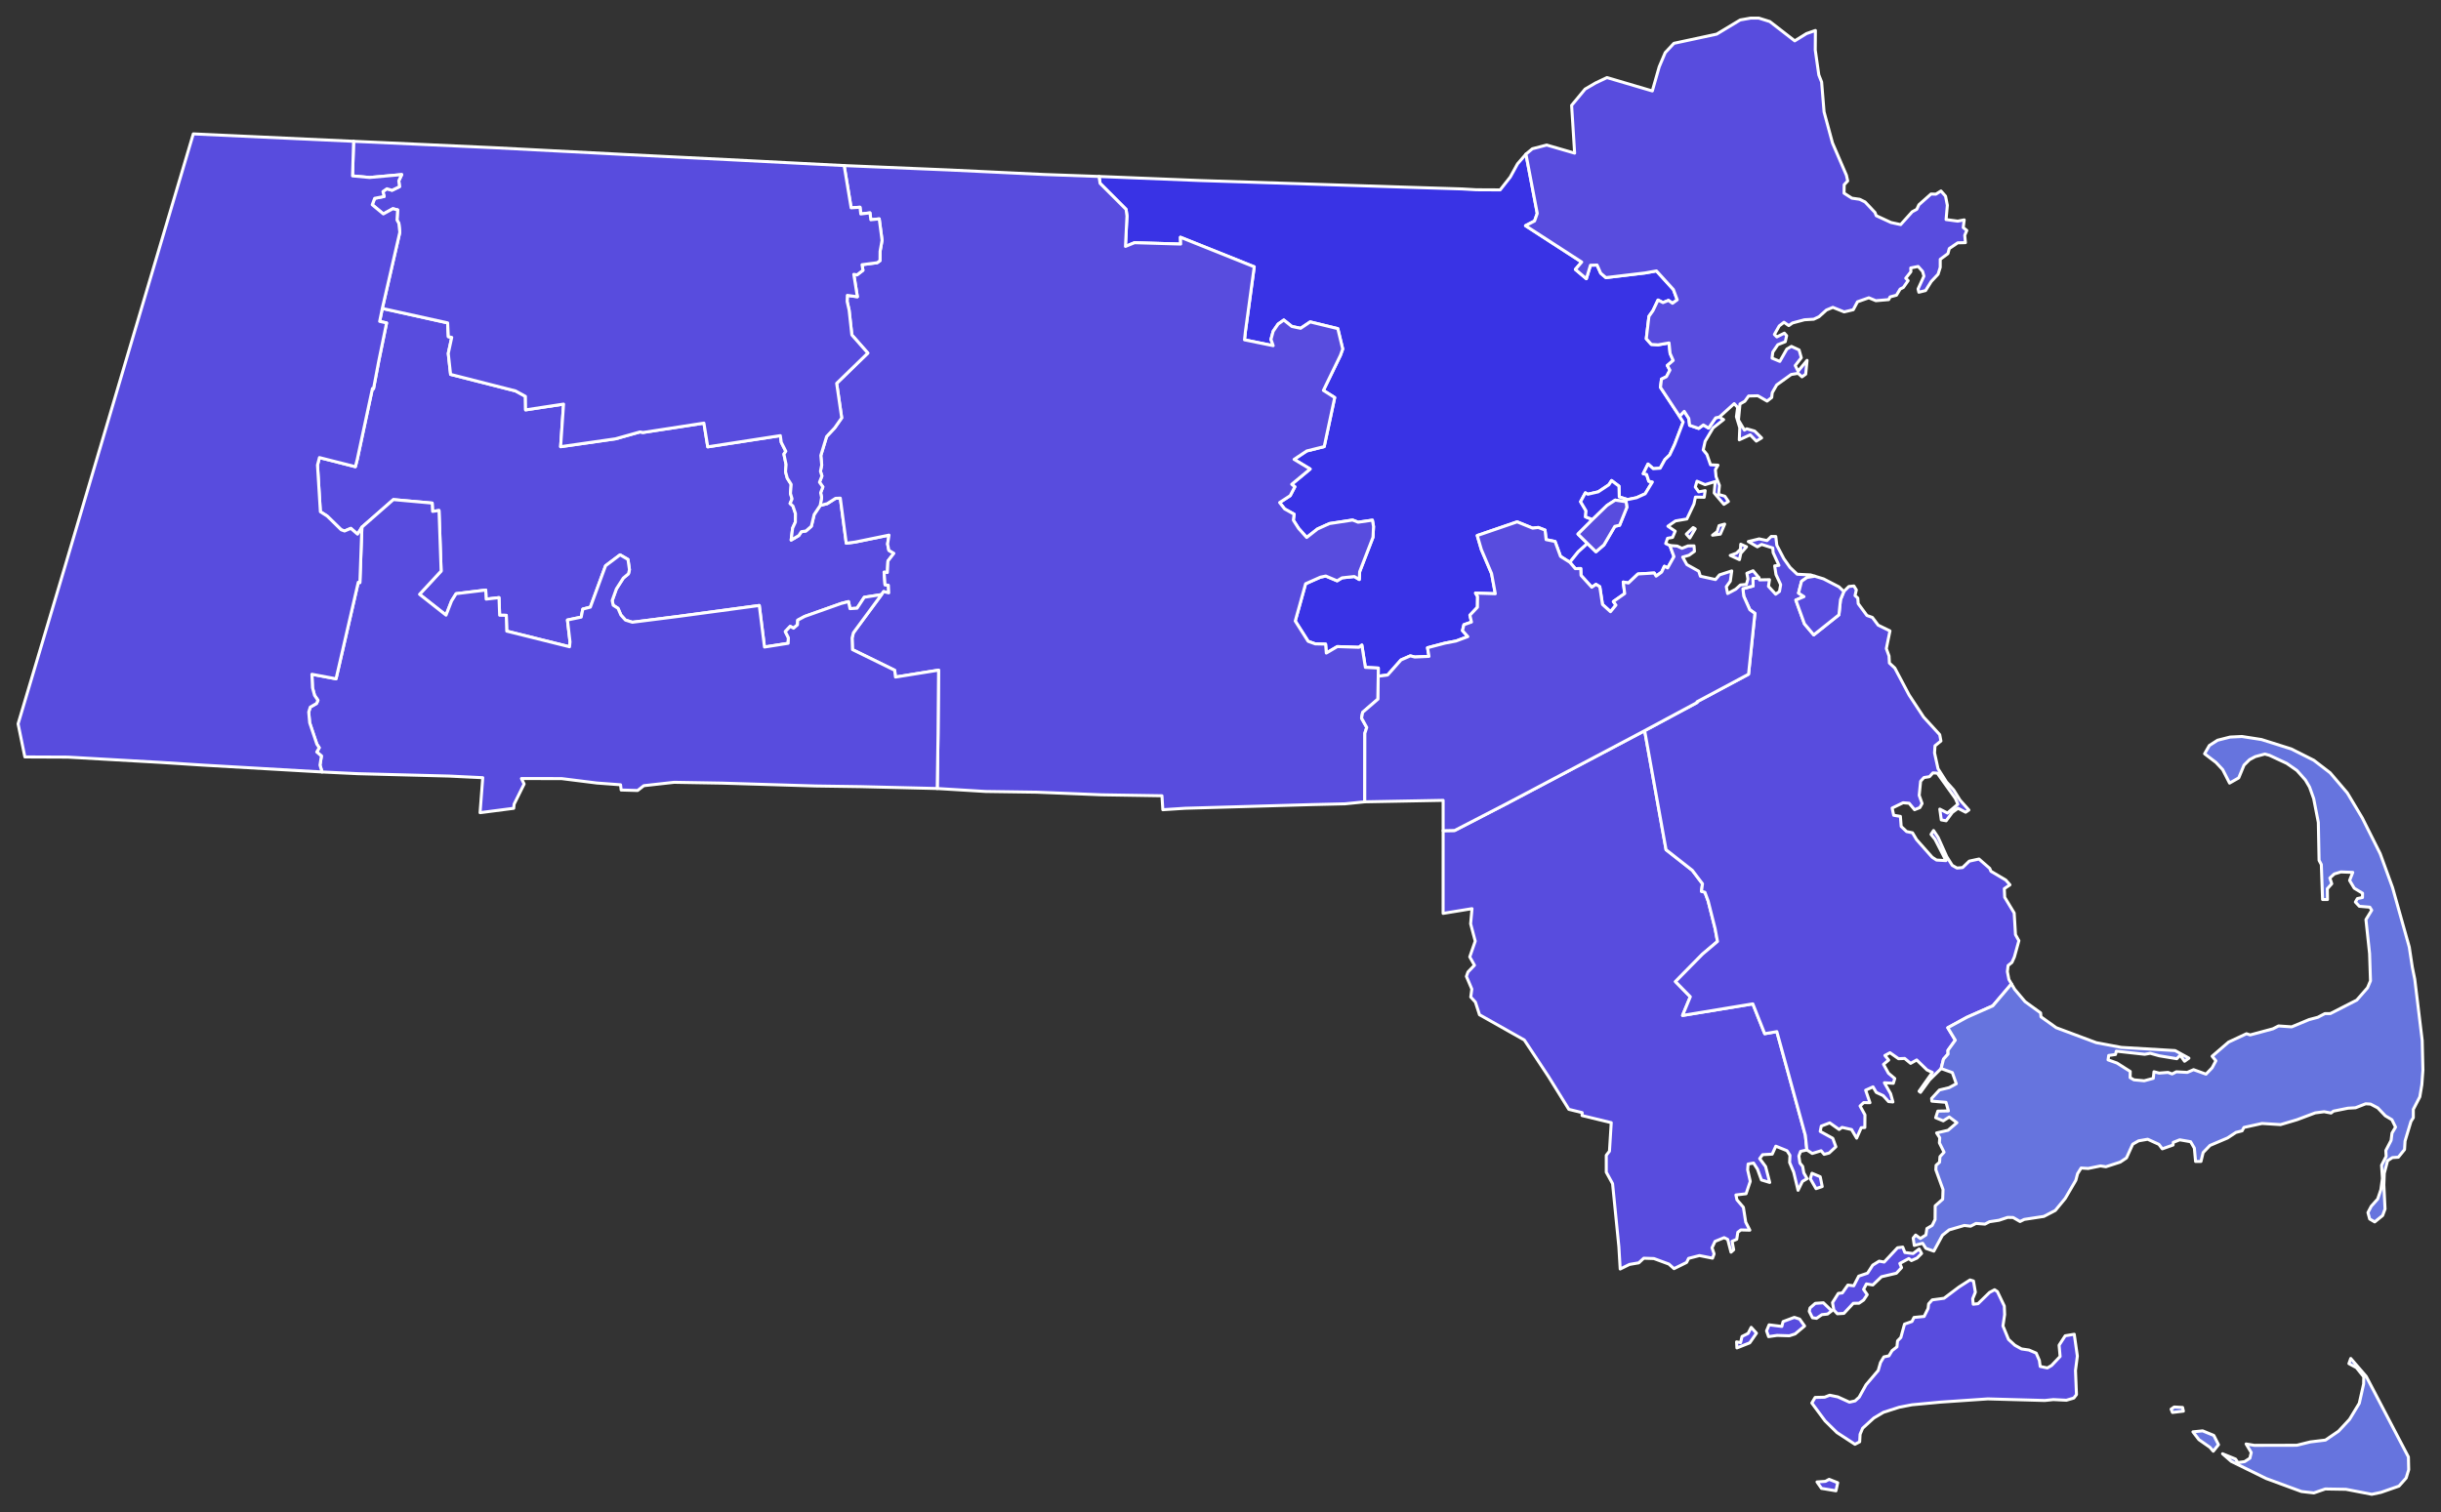
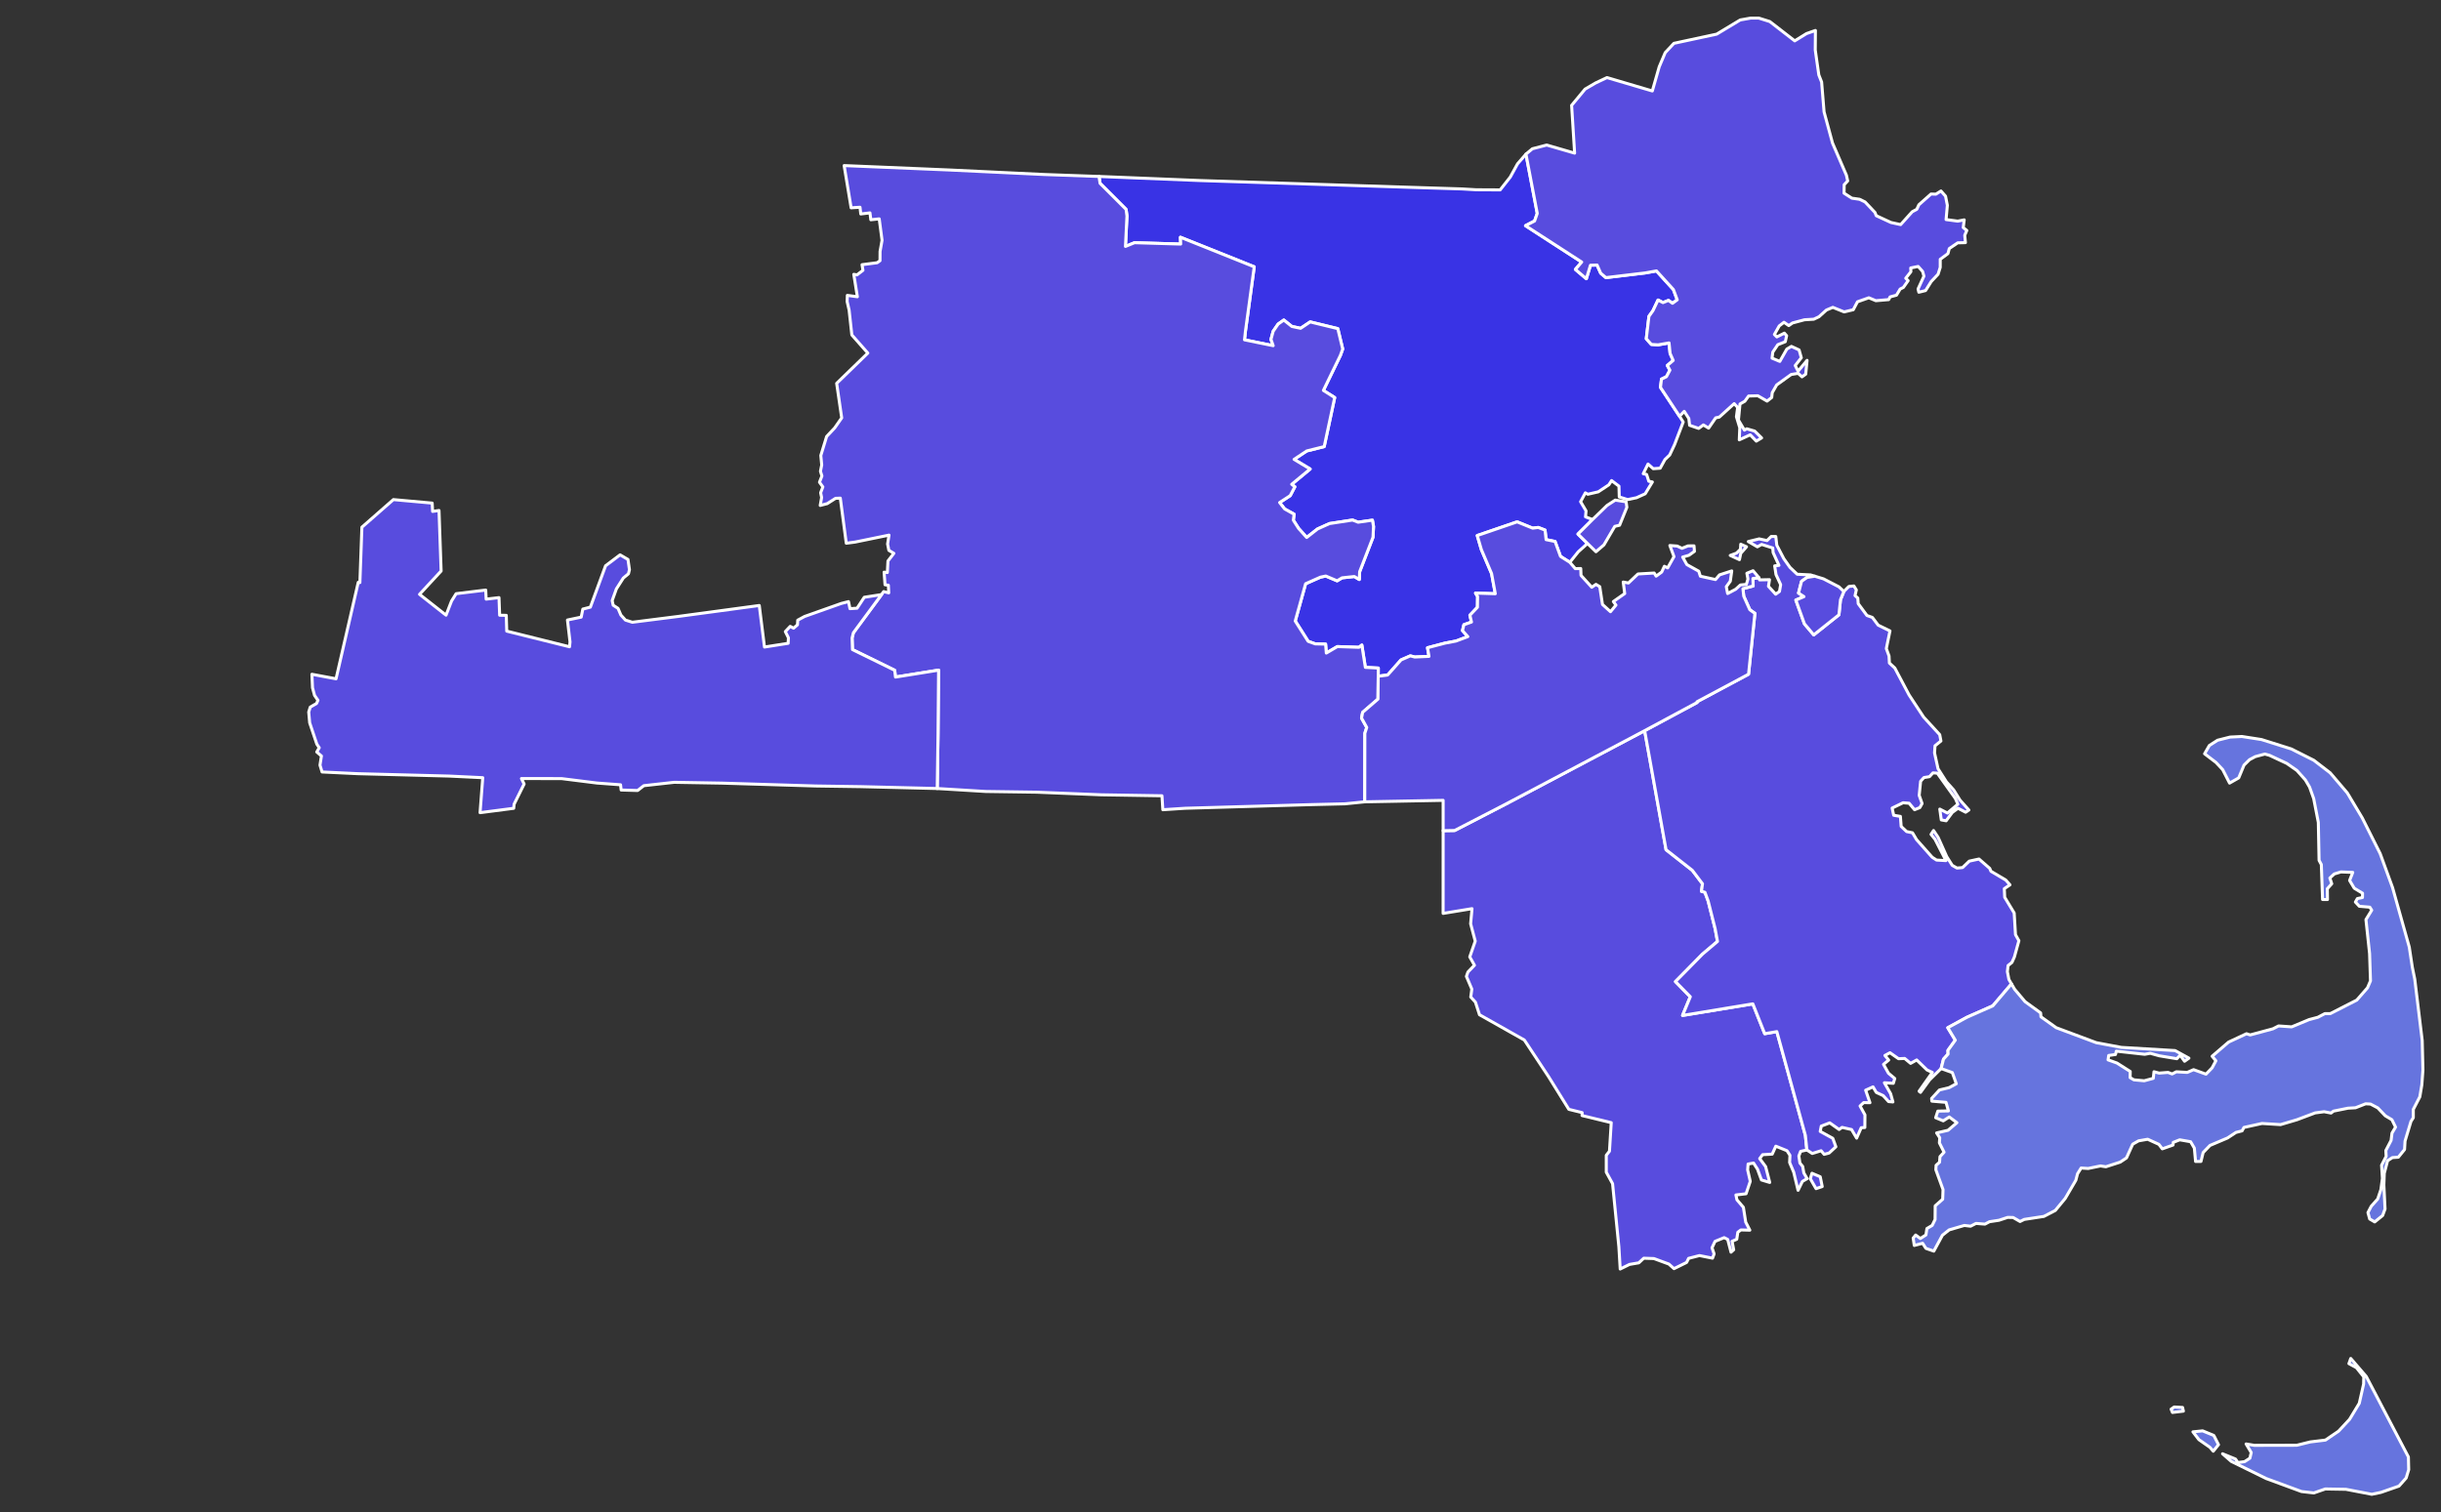
<svg xmlns="http://www.w3.org/2000/svg" xmlns:ns1="http://sodipodi.sourceforge.net/DTD/sodipodi-0.dtd" xmlns:ns2="http://www.inkscape.org/namespaces/inkscape" version="1.2" width="810" height="502" viewBox="0 0 810 502" stroke-linecap="round" stroke-linejoin="round" id="svg4667" ns1:docname="1982_Massachusetts_gubernatorial_election_results_map_by_county.svg" ns2:version="1.3.2 (091e20e, 2023-11-25, custom)">
  <rect x="0" y="0" width="810" height="502" fill="#333333" stroke="none" />
  <defs id="defs4671" />
  <ns1:namedview pagecolor="#ffffff" bordercolor="#666666" borderopacity="1" objecttolerance="10" gridtolerance="10" guidetolerance="10" ns2:pageopacity="0" ns2:pageshadow="2" ns2:window-width="1904" ns2:window-height="1041" id="namedview4669" showgrid="false" ns2:zoom="1.1486984" ns2:cx="367.80761" ns2:cy="184.12144" ns2:window-x="0" ns2:window-y="0" ns2:window-maximized="0" ns2:current-layer="svg4667" ns2:showpageshadow="2" ns2:pagecheckerboard="0" ns2:deskcolor="#d1d1d1" />
  <g id="Massachusetts" transform="translate(5,5)" stroke="white" stroke-width="1" style="fill:#777777;fill-opacity:1">
    <path d="M 359.69 53.57 393.36 54.93 462.38 57.16 480.1 57.71 484.88 57.99 492.8 58.03 496.16 53.76 498.57 49.38 501.36 46.16 505.11 65.83 504.22 68.35 501.21 69.91 519.86 81.98 517.76 84.43 521.4 87.51 522.76 83.04 524.96 82.97 526.17 85.69 527.89 87.15 540.96 85.59 544.66 84.92 550.29 91.11 551.56 94.52 549.99 95.67 548.65 94.71 546.83 95.44 545.19 94.59 543.5 98.13 542.17 100 541.29 107.43 542.97 109.32 545.2 109.46 548.84 108.82 549.19 112.32 550.22 114.64 548.27 116.31 549.13 117.87 547.97 120.04 546.33 120.84 546 123.58 552.32 133.16 553.54 135.08 550.69 142.53 549.06 146.01 547.47 147.55 545.9 150.41 543.6 150.57 541.86 149.02 540.28 152.24 541.4 152.49 542.12 154.74 543.31 154.98 540.93 158.9 538.04 160.21 535.1 160.82 532.32 159.95 532.22 156.37 529.78 154.52 528.86 155.93 525.34 158.26 521.9 159.05 521.07 158.59 519.49 161.53 521.3 164.58 521.12 166.55 523.45 167.45 518.62 172.27 521.78 175.39 518.71 178.16 515.92 181.64 512.82 179.68 511.02 174.73 508.04 174.12 507.69 170.95 505.43 170.08 503.58 170.31 498.44 168.22 485.2 172.76 486.56 177.41 489.95 185.38 491.19 192.08 484.63 191.86 485.31 192.98 485.26 196.56 482.76 199.21 483.29 201.47 480.77 202.36 480.3 204.32 482.07 206.31 478.12 207.79 474.48 208.48 468.7 210 469.18 212.87 464.46 213.08 462.99 212.7 459.9 214.05 455.48 219.04 452.34 219.46 452.36 216.75 448.07 216.52 446.9 209.12 445.95 209.86 438.76 209.62 435.11 211.77 434.88 208.8 431.44 208.72 429.08 207.87 424.8 201.13 428.24 188.76 433.17 186.57 434.94 186.2 438.7 187.79 440.33 186.8 444.41 186.36 446.05 187.35 446.18 184.76 450.6 173.33 450.78 169.76 450.41 167.66 445.66 168.34 443.82 167.62 436.16 168.79 432.18 170.59 428.6 173.4 425.91 170.39 424.17 167.66 424.43 165.68 421.29 163.94 419.62 161.81 423.13 159.52 424.67 156.57 423.63 155.75 429.75 150.68 424.42 147.48 428.62 144.68 434.41 143.24 437.89 126.96 434.14 124.59 439.79 112.95 440.55 110.85 438.92 104.08 429.76 101.85 426.59 103.97 423.68 103.36 421.01 101.23 419.12 102.57 417.48 104.96 416.75 107.66 417.48 109.74 407.97 107.8 408.25 105.12 411.19 83.56 386.71 73.75 386.79 76.01 371.47 75.56 368.46 76.79 368.96 66.69 368.67 64.5 360.04 55.87 359.69 53.57 Z" id="Middlesex" fill="#b3c4db" style="fill:#3933e5;fill-opacity:1" />
    <path d="M 596.26 384.44 599.01 385.6 599.67 388.85 597.62 389.55 595.72 386.26 596.26 384.44 Z M 473.88 270.73 477.7 270.66 494.62 261.92 540.75 237.53 547.85 277.05 556.56 283.88 559.94 288.35 559.6 290.85 560.75 291.17 561.82 294.08 564.13 303.23 564.92 307.49 559.99 311.66 550.97 320.82 555.9 325.85 553.33 332.05 576.65 328.21 580.59 338.11 584.61 337.42 594.08 371.87 594.58 376.7 592.5 377.18 591.92 378.71 592.27 381.05 593.18 382.16 593.57 384.33 594.65 386.23 593.09 387.15 591.65 390.1 590.21 384.09 588.85 380.87 588.96 378.48 587.98 376.95 584.27 375.45 583.08 378.09 579.89 378.27 578.92 379.57 580.88 382.21 582.25 387.49 579.5 386.66 578.19 383.09 576.88 381.05 575.07 381.38 574.92 383.3 575.79 387.12 574.4 391.24 571.03 391.64 571.37 393.24 573.51 395.74 574.28 400.66 575.65 403.33 572.67 403.25 571.66 404.02 571.31 406.34 569.76 407.02 570.29 409.84 569.4 410.64 568.3 406.39 567.13 405.81 564.1 407.05 563.1 409.19 563.8 411.2 563.27 412.63 558.93 411.76 555.33 412.69 554.67 414.04 550.49 416.1 548.78 414.58 543.81 412.75 540.45 412.64 538.8 414.17 535.71 414.7 532.63 416.22 532.19 408.84 530.1 387.89 528.01 384.08 528.01 378.47 529.07 377.12 529.66 367.64 519.98 365.29 520 364.31 515.59 363.22 508.82 352.31 500.82 340.21 485.94 331.82 484.59 327.64 483.04 325.94 483.4 323.31 481.6 319.1 482.11 317.64 484.27 315.39 482.71 312.62 484.53 307.39 483 301.63 483.46 296.61 473.87 298.18 473.88 270.73 Z" id="Bristol" fill="#b8e0da" style="fill:#584cde;fill-opacity:1" />
-     <path d="M 121.86 97.38 143.54 102.17 143.77 106.75 144.9 106.99 143.75 112.32 144.52 119.27 166.06 124.76 169.35 126.56 169.41 131.05 182.01 129.13 181.03 143.27 199.23 140.66 207.38 138.37 208.37 138.55 228.58 135.44 229.86 143.32 253.94 139.6 254.25 141.82 255.76 144.79 255.13 145.74 255.85 149.19 255.67 151.58 256.24 153.71 257.54 155.77 257.3 158.79 257.84 160.61 257.18 162.11 258.13 162.97 258.96 165.46 258.93 168.31 258.02 170.29 257.53 174.26 260.06 172.77 260.91 171.48 262.43 171.25 264.23 169.68 265.16 165.79 267.17 162.77 269.5 162.17 272.26 160.41 273.84 160.35 275.82 175.31 278.73 174.93 290 172.62 289.53 175.57 289.95 177.67 291.61 178.67 289.65 181.2 289.45 185.04 288.37 184.92 288.68 189.1 289.79 189.26 289.91 191.79 288.23 191.36 287.52 192.36 281.79 193.25 279.41 196.88 277.05 197.03 276.56 194.69 274.17 195.3 261.99 199.62 259.71 200.85 259.62 202.4 258.33 203.51 257.22 202.91 255.59 204.64 256.62 206.69 256.54 208.53 248.68 209.77 246.95 195.98 220.21 199.59 204.83 201.54 202.54 200.82 201.03 199.15 200.08 196.93 198.47 195.89 198.14 194.35 199.53 190.48 201.84 186.86 203.54 185.45 203.87 184.1 203.38 180.7 200.76 179.17 195.95 182.79 190.9 196.53 188.4 197.17 187.86 199.84 183.3 200.8 184.15 208.06 183.99 209.68 163.15 204.49 163 199.25 160.8 199.21 160.58 193.37 156.32 193.87 156.18 190.86 146.35 192.06 144.84 194.49 143.01 199.19 134.22 192.27 141.38 184.54 140.68 164.45 138.55 164.75 138.41 161.99 125.54 160.83 115.09 169.99 113.65 172.3 111.41 170.38 109.34 171.26 108.21 170.85 103.55 166.29 101.31 164.86 100.35 149.37 101 146.88 112.92 149.91 113.54 147.52 118.59 123.94 118.95 124.02 120.7 114.74 123.28 102.19 120.98 101.67 121.86 97.38 Z" id="Hampshire" fill="#b1e486" style="fill:#584cde;fill-opacity:1" />
-     <path d="M 563.27 172.65 564.82 171.46 565.44 169.47 567.3 168.96 565.86 172.29 563.27 172.65 Z M 554.58 172.28 556.84 170.12 557.53 170.53 555.73 173.59 554.58 172.28 Z M 521.78 175.39 524.59 178.14 527.23 175.87 530.84 169.71 532.43 169.34 534.84 163.39 534.6 161.57 530.99 161 528.28 162.76 523.45 167.45 521.12 166.55 521.3 164.58 519.49 161.53 521.07 158.59 521.9 159.05 525.34 158.26 528.86 155.93 529.78 154.52 532.22 156.37 532.32 159.95 535.1 160.82 538.04 160.21 540.93 158.9 543.31 154.98 542.12 154.74 541.4 152.49 540.28 152.24 541.86 149.02 543.6 150.57 545.9 150.41 547.47 147.55 549.06 146.01 550.69 142.53 553.54 135.08 552.32 133.16 553.88 131.54 555.4 133.9 555.67 136.17 558.67 137.2 560.24 136.05 561.97 137.11 564.32 133.69 565.52 133.45 566.95 134.28 563.47 137.02 560.81 141.48 560.18 144.35 561.41 145.85 562.6 149.28 565.08 149.4 564.22 150.92 564.44 153.2 565.56 156.12 565.26 159.11 567.36 159.72 568.54 161.45 567.05 162.41 563.82 158.62 564.18 154.83 560.8 155.87 558.11 154.72 557.55 156.66 558.69 158.26 560.83 157.86 560.51 160.06 557.6 160 557.11 162.3 554.76 167.26 550.98 167.91 548.46 169.66 550.89 171.32 550.01 173.38 548.34 173.67 547.73 175.41 549.11 176.07 550.48 179.75 548.38 183.5 547.29 182.96 546.4 184.88 544.56 186.24 543.91 185.2 538.52 185.52 535.37 188.51 533.64 188.2 534.13 192.02 530.36 194.67 531.22 195.85 529.41 198.04 526.75 195.63 525.85 189.73 524.59 188.97 523.2 189.92 519.63 185.99 519.54 183.71 517.73 183.75 515.92 181.64 518.71 178.16 521.78 175.39 Z" id="Suffolk" fill="#cbdc93" style="fill:#3933e5;fill-opacity:1" />
    <path d="M 569.15 179.36 571.23 178.6 572.54 177.31 572.63 175.64 574.55 176.49 572.64 178.68 572.2 180.77 569.15 179.36 Z M 578.68 186.77 578.86 187.48 582.18 187.41 581.83 189.62 584.22 192.23 585.48 191.33 585.88 189.06 584.33 185.71 583.89 182.82 585.31 182.66 583.38 178.42 583.26 176.89 579.57 175.71 578.15 176.51 575.14 174.75 578.76 173.87 581.35 174.43 582.76 173.06 584.26 173.08 584.6 175.98 586.93 180.45 588.97 183.33 591.36 185.61 595.8 185.83 597.22 186.26 594.66 186.66 592.81 187.94 591.81 191.86 593.62 193.04 590.92 194.18 593.77 202.07 596.86 205.73 605.21 199.08 605.73 194.07 606.85 191.33 608.5 189.67 610.18 189.5 610.99 190.81 610.56 192.69 611.47 193.52 611.61 195.37 614.51 199.3 616.31 199.94 618.24 202.51 622.15 204.42 620.94 210.28 621.84 212.74 621.96 215.07 623.76 216.74 628.5 225.69 633.32 233.02 638.66 238.85 639.06 240.96 637.1 242.54 636.94 244.9 638.1 250.16 640.89 254.54 643.28 257.19 645.38 260.56 648.33 263.87 647.26 264.6 644.73 263.29 642.85 264.65 640.79 267.44 639.18 267.15 638.68 263.56 641.22 264.87 644.67 261.94 643.86 260.05 637.86 251.63 636.41 251.54 635.27 252.8 633.42 253.09 632.32 254.31 631.85 259.01 632.81 261.71 632.06 263.07 630.31 263.77 628.51 261.62 626.5 261.46 622.87 263.22 623.38 265.61 625.61 265.98 625.87 269.31 627.67 271.02 629.63 271.43 630.97 273.69 636.17 279.55 637.61 280.48 640.73 280.66 637.12 273.62 635.78 271.95 636.61 270.67 638.12 272.93 640.99 279.34 642.81 282.23 644.39 283.13 646.24 282.97 648.47 280.83 651.69 280.13 655.25 283.23 655.66 284.2 660.59 287.12 661.97 288.7 660.09 289.97 660.22 292.84 663.37 298.05 663.8 305.24 664.93 307.25 663.43 312.66 662.62 314.46 661.34 315.49 661.11 317.53 661.62 320.12 662.47 321.58 656.28 328.87 647.7 332.66 641.34 336.13 643.83 340.26 641.39 343.64 641.43 344.86 639.92 346.56 639.13 349.68 635.28 353.46 632.28 357.59 631.81 357.21 636.21 350.97 634.45 350.15 631.02 346.83 629.01 347.96 627.03 346.33 624.99 346.42 622.16 344.43 620.47 345.34 621.72 346.86 620.01 348.29 621.65 351.23 623.74 352.99 623.26 354.58 620.3 354.4 622.37 358.04 623.13 360.77 621.68 360.64 619.9 358.67 617.61 357.6 616.53 355.76 614.08 356.87 615.51 361.02 613.44 360.98 612.23 362.11 613.85 365.06 613.81 369.25 612.61 369.32 611.09 372.78 609.41 369.93 606.25 369.21 605.27 369.91 602.17 367.71 599.35 368.79 599 370.54 603.18 372.84 604.2 375.65 601.96 377.72 600.31 378.16 599.31 376.96 596.36 377.87 594.58 376.7 594.08 371.87 584.61 337.42 580.59 338.11 576.65 328.21 553.33 332.05 555.9 325.85 550.97 320.82 559.99 311.66 564.92 307.49 564.13 303.23 561.82 294.08 560.75 291.17 559.6 290.85 559.94 288.35 556.56 283.88 547.85 277.05 540.75 237.53 558.15 228.18 558.11 227.94 575.22 218.79 577.33 198.6 575.63 197.37 573.63 192.9 573.35 190.41 576.75 189.5 576.67 187.02 578.68 186.77 Z" id="Plymouth" fill="#e4c9a0" style="fill:#584cde;fill-opacity:1" />
    <path d="M 275.11 49.96 310 51.42 341.5 52.92 359.69 53.57 360.04 55.87 368.67 64.5 368.96 66.69 368.46 76.79 371.47 75.56 386.79 76.01 386.71 73.75 411.19 83.56 408.25 105.12 407.97 107.8 417.48 109.74 416.75 107.66 417.48 104.96 419.12 102.57 421.01 101.23 423.68 103.36 426.59 103.97 429.76 101.85 438.92 104.08 440.55 110.85 439.79 112.95 434.14 124.59 437.89 126.96 434.41 143.24 428.62 144.68 424.42 147.48 429.75 150.68 423.63 155.75 424.67 156.57 423.13 159.52 419.62 161.81 421.29 163.94 424.43 165.68 424.17 167.66 425.91 170.39 428.6 173.4 432.18 170.59 436.16 168.79 443.82 167.62 445.66 168.34 450.41 167.66 450.78 169.76 450.6 173.33 446.18 184.76 446.05 187.35 444.41 186.36 440.33 186.8 438.7 187.79 434.94 186.2 433.17 186.57 428.24 188.76 424.8 201.13 429.08 207.87 431.44 208.72 434.88 208.8 435.11 211.77 438.76 209.62 445.95 209.86 446.9 209.12 448.07 216.52 452.36 216.75 452.34 219.46 452.26 227.05 447.17 231.44 446.8 233.35 448.53 236.46 447.9 238.39 447.87 261.15 441.34 261.81 430.36 262.07 388.26 263.29 380.86 263.77 380.57 259.14 360.51 258.82 339.02 257.95 322.07 257.71 306 256.73 306.27 238.69 306.45 217.44 292.15 219.74 291.88 217.48 277.88 210.62 277.75 206.77 278.18 205.04 287.52 192.36 288.23 191.36 289.91 191.79 289.79 189.26 288.68 189.1 288.37 184.92 289.45 185.04 289.65 181.2 291.61 178.67 289.95 177.67 289.53 175.57 290 172.62 278.73 174.93 275.82 175.31 273.84 160.35 272.26 160.41 269.5 162.17 267.17 162.77 267.64 160.13 267.31 158.56 268.05 156.62 266.93 155.06 267.74 152.99 267.25 151.43 267.67 149.34 267.37 146.19 269.3 139.89 271.99 137.02 274.3 133.71 272.63 122.24 282.97 112.2 277.67 106.18 276.76 97.94 276.11 95.11 276.17 93.04 279.5 93.5 278.31 86.06 279.39 86.24 281.35 84.73 281.05 82.86 286.08 82.2 287.01 81.53 287.03 78.46 287.69 74.75 286.75 67.65 283.97 67.94 283.68 65.66 280.63 66.02 280.38 63.79 277.43 63.98 275.11 49.96 Z" id="Worcester" fill="#94bbeb" style="fill:#584cde;fill-opacity:1" />
    <path d="M 501.36 46.16 503.49 44.38 508.24 43.14 517.51 45.83 516.51 29.97 520.99 24.57 524.48 22.53 528.25 20.75 543.29 25.19 545.58 17.17 547.57 12.47 550.46 9.38 564.65 6.33 572.46 1.62 575.95 1 578.61 1 582.27 2.15 590.55 8.56 594.45 6.15 597.41 5.11 597.36 11.59 598.54 19.87 599.47 22.23 600.28 32.13 603.08 42.47 607.71 53.2 608.12 55.06 606.96 56.31 606.92 59.12 609.5 60.78 612.08 61.15 613.88 62.03 617.16 65.5 617.61 66.6 622.48 68.85 625.7 69.55 629.54 65.28 631.05 64.47 631.74 62.97 635.77 59.4 637.39 59.45 639.07 58.39 640.59 60.11 641.19 63.15 640.77 67.88 644.64 68.4 646.79 67.98 646.46 70.54 647.65 71.5 646.96 73.1 647.19 75.54 644.64 75.6 641.83 77.5 641.39 79.18 638.83 81.07 638.83 83.74 638.12 86.02 635.84 88.45 633.97 91.44 631.73 92 631.47 90.92 633.42 86.66 632.98 85.1 631.5 83.44 629.04 83.94 629.1 85.19 627.39 87.35 628.18 88.15 626.6 90.41 625.53 90.94 624.31 92.98 622.19 93.55 621.72 94.45 617.46 94.81 615.14 93.84 611.37 95.17 609.97 97.81 606.94 98.53 603.19 97.02 601.06 97.91 598.59 100.14 596.85 100.96 593.8 101.14 589.82 102.2 588.57 103.07 586.98 101.97 585.41 103.18 583.8 106.02 584.61 106.83 587.11 105.58 587.86 106.43 587.41 108.43 584.93 109.41 583.27 111.88 583.02 113.88 585.6 114.96 587.93 110.86 589.45 109.98 592 111.16 592.73 113.75 590.71 116.33 591.66 118.21 594.64 114.61 594.19 119.2 592.96 120.08 591.67 118.92 589.37 119.3 584.56 122.77 583.08 125.35 582.91 126.94 581.37 128.14 578.31 126.37 575.24 126.45 573.98 128.19 572.38 129.1 571.87 134.42 573.85 137.77 574.63 137.33 577.26 138.09 579.56 140.36 577.8 141.42 575.78 139.33 572.15 140.99 572.31 136.98 571.2 133.33 571.61 130.24 570.46 128.98 565.52 133.45 564.32 133.69 561.97 137.11 560.24 136.05 558.67 137.2 555.67 136.17 555.4 133.9 553.88 131.54 552.32 133.16 546 123.58 546.33 120.84 547.97 120.04 549.13 117.87 548.27 116.31 550.22 114.64 549.19 112.32 548.84 108.82 545.2 109.46 542.97 109.32 541.29 107.43 542.17 100 543.5 98.13 545.19 94.59 546.83 95.44 548.65 94.71 549.99 95.67 551.56 94.52 550.29 91.11 544.66 84.92 540.96 85.59 527.89 87.15 526.17 85.69 524.96 82.97 522.76 83.04 521.4 87.51 517.76 84.43 519.86 81.98 501.21 69.91 504.22 68.35 505.11 65.83 501.36 46.16 Z" id="Essex" fill="#d8e9e9" style="fill:#584cde;fill-opacity:1" />
    <path d="M 639.13 349.68 639.92 346.56 641.43 344.86 641.39 343.64 643.83 340.26 641.34 336.13 647.7 332.66 656.28 328.87 662.47 321.58 663.53 323.38 666.98 327.47 672.14 331.21 672.26 332.51 677.33 336.13 690.6 341.09 698.92 342.66 716.77 343.72 721.35 346.23 719.91 347.26 718.45 345.25 717.34 346.42 711.5 345.45 708.53 344.62 706.68 344.95 697.26 343.91 696.99 345.02 694.73 345.34 694.52 346.8 697.47 347.85 701.88 350.65 701.84 352.69 703.1 353.43 706.51 353.74 709.53 352.93 709.76 350.74 711.46 351.19 714.42 350.96 715.77 351.48 717.16 350.76 720.8 350.96 722.9 350.05 727.02 351.54 729.04 349.45 730.3 347.1 729.05 345.6 734.51 340.9 740.46 338.12 741.68 338.52 749.23 336.49 751.09 335.54 755.46 335.84 761.22 333.44 764.12 332.67 766.46 331.45 768.28 331.44 777.05 326.96 780.61 322.88 781.6 320.56 781.3 311.51 780.09 300.24 782.01 297.12 781.38 296.12 777.9 295.82 776.59 294.41 777.25 293.26 778.94 292.91 778.97 291.49 776.22 289.83 774.67 287.24 775.72 284.57 771.79 284.42 769.58 285.09 768.12 286.44 768.75 288.34 767.28 289.99 767.33 293.58 765.7 293.57 765.29 281.96 764.54 280.57 764.29 267.98 762.75 260.08 761.39 256.26 760.01 253.91 757.19 250.74 753.81 248.39 748.08 245.71 746.56 245.29 743.38 246.14 741.46 247.16 739.63 248.97 737.88 253.2 734.84 254.93 732.56 250.46 730.32 248.07 726.55 245.2 728.13 242.45 730.87 240.7 735.02 239.65 738.93 239.46 745.43 240.47 755.31 243.59 762.79 247.35 768.22 251.52 773.91 258.19 778.86 266.47 784.82 278.35 788.92 289.6 794.47 309.36 795.48 316.04 796.29 320 798.76 340.34 799 350.14 798.64 355.08 797.97 359.07 795.81 363.24 795.81 366 795.03 367.24 793.07 373.75 792.9 376.57 790.84 379.11 788.86 379.24 787.28 380.27 786.18 384.43 786.04 388.31 786.43 396.3 785.63 398.47 783 400.59 781.33 399.61 780.76 397.49 781.84 395.4 783.99 392.99 785.05 389.87 785.56 386.15 785.28 381.79 786.8 378.84 786.69 376.89 788.44 373.53 788.74 371.11 789.92 369.12 788.71 366.67 786.53 365.37 784.02 362.74 781.61 361.47 780 361.38 776.63 362.7 774.13 362.84 769.32 363.81 768.52 364.45 766.22 364.01 763.25 364.4 757.19 366.68 751.75 368.29 745.6 367.91 739.61 369.23 739 370.36 736.97 370.88 734.16 372.73 728.35 375.2 726.07 377.56 725.35 380.51 723.56 380.52 723.15 376.09 721.91 373.97 718.3 373.34 716.15 374.19 716.08 375.07 712.52 376.33 711.38 374.84 707.67 373.15 704.64 373.68 702.7 374.79 700.63 379.35 698.57 380.73 693.79 382.28 692 382.01 687.92 382.85 685.58 382.7 684.4 384.59 683.83 386.76 680.32 392.77 677.01 396.79 673.22 398.76 666.71 399.76 665.31 400.45 663 399.12 661.21 399.09 658.33 400.04 655.18 400.52 653.67 401.32 650.69 401.09 648.9 402.01 646.83 401.76 641.79 403.23 639.56 405.01 636.7 410.29 634.07 409.37 632.99 407.68 630.22 408.4 629.85 405.96 630.67 404.94 632.23 406.09 634.08 404.91 634.41 402.79 636.16 401.75 637.12 399.79 637.16 395.24 639.64 393.06 639.76 389.86 637.37 383.27 637.46 381.79 638.6 380.78 638.74 378.93 640.1 377.45 638.55 374.35 638.67 372.66 637.63 371.05 641.43 370.17 644.36 367.65 641.83 365.76 639.83 367.04 637.31 366 638.03 363.81 641.54 363.74 640.75 360.9 636.05 360.5 635.97 359.62 638.56 356.8 641.78 356.02 644.16 354.73 642.84 351.02 639.13 349.68 Z" id="Barnstable" fill="#cdec98" style="fill:#6674de;fill-opacity:1" />
    <path d="M 115.09 169.99 125.54 160.83 138.41 161.99 138.55 164.75 140.68 164.45 141.38 184.54 134.22 192.27 143.01 199.19 144.84 194.49 146.35 192.06 156.18 190.86 156.32 193.87 160.58 193.37 160.8 199.21 163 199.25 163.15 204.49 183.99 209.68 184.15 208.06 183.3 200.8 187.86 199.84 188.4 197.17 190.9 196.53 195.95 182.79 200.76 179.17 203.38 180.7 203.87 184.1 203.54 185.45 201.84 186.86 199.53 190.48 198.14 194.35 198.47 195.89 200.08 196.93 201.03 199.15 202.54 200.82 204.83 201.54 220.21 199.59 246.95 195.98 248.68 209.77 256.54 208.53 256.62 206.69 255.59 204.64 257.22 202.91 258.33 203.51 259.62 202.4 259.71 200.85 261.99 199.62 274.17 195.3 276.56 194.69 277.05 197.03 279.41 196.88 281.79 193.25 287.52 192.36 278.18 205.04 277.75 206.77 277.88 210.62 291.88 217.48 292.15 219.74 306.45 217.44 306.27 238.69 306 256.73 280.68 256.11 265.63 255.89 234.59 254.94 218.69 254.67 208.64 255.79 206.59 257.39 201.12 257.23 200.92 255.49 193.09 254.91 181.36 253.44 168.03 253.42 168.92 255.23 165.61 261.9 165.46 263.3 154.3 264.75 155.19 253.14 144.05 252.6 113.82 251.81 101.87 251.24 101.18 248.97 101.66 245.93 100.11 244.61 100.93 243.19 100.14 242.01 97.76 234.92 97.44 231.35 97.95 229.71 100.04 228.5 100.5 227.45 99.38 225.82 98.7 223.29 98.5 218.81 106.51 220.31 113.88 188.27 114.42 188.38 115.09 169.99 Z" id="Hampden" fill="#d5bca5" style="fill:#584cde;fill-opacity:1" />
    <path d="M 597.22 186.26 600.1 187.14 605.22 189.79 606.85 191.33 605.73 194.07 605.21 199.08 596.86 205.73 593.77 202.07 590.92 194.18 593.62 193.04 591.81 191.86 592.81 187.94 594.66 186.66 597.22 186.26 Z M 523.45 167.45 528.28 162.76 530.99 161 534.6 161.57 534.84 163.39 532.43 169.34 530.84 169.71 527.23 175.87 524.59 178.14 521.78 175.39 518.62 172.27 523.45 167.45 Z M 452.34 219.46 455.48 219.04 459.9 214.05 462.99 212.7 464.46 213.08 469.18 212.87 468.7 210 474.48 208.48 478.12 207.79 482.07 206.31 480.3 204.32 480.77 202.36 483.29 201.47 482.76 199.21 485.26 196.56 485.31 192.98 484.63 191.86 491.19 192.08 489.95 185.38 486.56 177.41 485.2 172.76 498.44 168.22 503.58 170.31 505.43 170.08 507.69 170.95 508.04 174.12 511.02 174.73 512.82 179.68 515.92 181.64 517.73 183.75 519.54 183.71 519.63 185.99 523.2 189.92 524.59 188.97 525.85 189.73 526.75 195.63 529.41 198.04 531.22 195.85 530.36 194.67 534.13 192.02 533.64 188.2 535.37 188.51 538.52 185.52 543.91 185.2 544.56 186.24 546.4 184.88 547.29 182.96 548.38 183.5 550.48 179.75 549.11 176.07 551.55 176.25 553.13 177 555.13 176.2 557.13 176.18 557.27 178.01 555.47 179.3 553.36 179.91 554.75 182.4 558.7 184.6 559.23 186.26 564.26 187.37 565.58 185.82 569.65 184.5 569.17 187.92 567.84 189.74 568.28 192.01 570.97 190.58 572.52 189.17 574.5 188.98 575.02 187.2 574.67 185.28 576.72 184.44 578.68 186.77 576.67 187.02 576.75 189.5 573.35 190.41 573.63 192.9 575.63 197.37 577.33 198.6 575.22 218.79 558.11 227.94 558.15 228.18 540.75 237.53 494.62 261.92 477.7 270.66 473.88 270.73 473.88 260.66 447.87 261.15 447.9 238.39 448.53 236.46 446.8 233.35 447.17 231.44 452.26 227.05 452.34 219.46 Z" id="Norfolk" fill="#dbe5d2" style="fill:#584cde;fill-opacity:1" />
-     <path d="M 112.34 41.9 159.38 44.05 201.78 46.25 236.5 47.98 275.11 49.96 277.43 63.98 280.38 63.79 280.63 66.02 283.68 65.66 283.97 67.94 286.75 67.65 287.69 74.75 287.03 78.46 287.01 81.53 286.08 82.2 281.05 82.86 281.35 84.73 279.39 86.24 278.31 86.06 279.5 93.5 276.17 93.04 276.11 95.11 276.76 97.94 277.67 106.18 282.97 112.2 272.63 122.24 274.3 133.71 271.99 137.02 269.3 139.89 267.37 146.19 267.67 149.34 267.25 151.43 267.74 152.99 266.93 155.06 268.05 156.62 267.31 158.56 267.64 160.13 267.17 162.77 265.16 165.79 264.23 169.68 262.43 171.25 260.91 171.48 260.06 172.77 257.53 174.26 258.02 170.29 258.93 168.31 258.96 165.46 258.13 162.97 257.18 162.11 257.84 160.61 257.3 158.79 257.54 155.77 256.24 153.71 255.67 151.58 255.85 149.19 255.13 145.74 255.76 144.79 254.25 141.82 253.94 139.6 229.86 143.32 228.58 135.44 208.37 138.55 207.38 138.37 199.23 140.66 181.03 143.27 182.01 129.13 169.41 131.05 169.35 126.56 166.06 124.76 144.52 119.27 143.75 112.32 144.9 106.99 143.77 106.75 143.54 102.17 121.86 97.38 127.67 72.09 127.36 69.14 126.74 68.04 126.95 64.67 125.36 64.28 122.21 66.01 118.52 62.96 119.33 60.83 122.46 60.22 122.07 58.58 123.39 57.66 125.09 58.16 127.57 56.96 127.33 55.01 128.3 52.95 117.66 53.91 111.98 53.39 112.34 41.9 Z" id="Franklin" fill="#9a94d1" style="fill:#584cde;fill-opacity:1" />
-     <path d="M 603.08 427.38 605.01 424.31 606.34 424.16 608.18 421.55 610.13 421.79 611.78 418.59 614.71 417.6 616.43 414.93 618.56 413.61 620.23 413.91 624.66 409.17 626.39 408.94 627.1 410.74 629.82 411.09 631.83 409.58 632.65 411.06 631.12 412.59 629.26 413.43 628.4 412.75 625.42 414.37 626 415.76 624.28 417.62 619.33 418.79 616.47 421.52 614.34 421.17 613.39 422.99 614.6 424.73 613.39 426.54 611.88 427.58 609.99 427.6 606.86 430.95 604.7 431.08 603.52 429.83 603.08 427.38 Z M 597.94 486.89 600.73 486.7 601.96 486.03 604.81 487.16 604.23 489.84 599.43 489.04 597.94 486.89 Z M 596.22 460.7 597.32 458.85 600.46 458.77 602.15 458.11 604.86 458.67 608.7 460.42 610.57 460 611.92 458.77 614.2 454.66 618.25 449.9 619 447.28 620.13 445.39 621.81 445.04 622.85 443.32 624.47 442.05 624.66 440.08 625.76 438.95 626.98 434.51 629.45 433.64 630.12 432.3 633.49 431.96 634.8 429.33 634.97 427.8 636.18 426.46 640.1 425.93 645.03 422.21 648.71 419.85 649.86 420.2 650.49 423.91 649.6 426.1 649.78 427.91 651.38 427.73 655.19 424 656.87 423.1 657.79 423.71 660.09 428.51 660.2 431.37 659.64 435.11 661.49 439.59 663.6 441.53 665.8 442.75 668.27 443.11 670.67 444.14 671.73 446.59 672 448.56 674.37 449.06 675.77 448.25 678.61 445.25 678.27 441.51 680.3 438.38 683.3 437.88 684.33 445.1 683.71 449.9 684.04 457.9 683.15 459.05 680.68 459.78 676.37 459.56 673.54 459.86 654.61 459.33 638.95 460.4 629.44 461.29 625.24 462.1 619.99 463.79 616.79 465.69 613.07 469.08 612.23 471.1 612.1 473.57 610.53 474.4 604.55 470.5 600.62 466.64 596.22 460.7 Z M 595.62 429.15 597.37 427.62 600.05 427.43 602.83 430.1 601.45 431.17 599.56 431.37 597.78 432.59 596.43 432.4 595.36 430.27 595.62 429.15 Z M 581.2 436.76 582.04 434.75 586.27 435.28 586.68 433.67 590.41 432.27 592.18 432.84 593.82 435.14 590.68 437.77 588.76 438.39 584.68 438.26 581.87 438.67 581.2 436.76 Z M 571.25 440.4 572.58 440.65 573.06 438.61 575.07 437.6 576.1 435.58 577.85 437.52 575.62 440.73 571.36 442.41 571.25 440.4 Z" id="Dukes" fill="#e8ead8" style="fill:#584cde;fill-opacity:1" />
    <path d="M 732.51 477.55 736.82 479.3 737.59 480.46 739.83 480.16 741.58 479.02 742.03 477.14 740.33 474.29 743.07 474.75 757.15 474.72 761.64 473.61 766.66 473 771 470.05 774.65 466.13 777.88 460.79 779.32 454.4 779.37 452.01 776.93 448.96 774.44 447.62 775.05 445.91 780.19 451.88 794.18 478.6 794.28 482.84 793.44 485.59 791.05 488.28 785.08 490.36 782.03 491 773.44 489.34 766.61 489.23 762.8 490.55 758.7 490.08 746.98 485.76 735.41 480.08 732.51 477.55 Z M 722.68 470.27 725.9 469.94 729.61 471.46 731.17 474.53 729.43 476.7 728.32 475.41 724.66 472.85 722.68 470.27 Z M 715.44 462.74 716.47 462.02 719.24 462.17 719.52 463.4 715.89 463.83 715.44 462.74 Z" id="Nantucket" fill="#bbea90" style="fill:#6674de;fill-opacity:1" />
-     <path d="M 112.34 41.9 111.98 53.39 117.66 53.91 128.3 52.95 127.33 55.01 127.57 56.96 125.09 58.16 123.39 57.66 122.07 58.58 122.46 60.22 119.33 60.83 118.52 62.96 122.21 66.01 125.36 64.28 126.95 64.67 126.74 68.04 127.36 69.14 127.67 72.09 121.86 97.38 120.98 101.67 123.28 102.19 120.7 114.74 118.95 124.02 118.59 123.94 113.54 147.52 112.92 149.91 101 146.88 100.35 149.37 101.31 164.86 103.55 166.29 108.21 170.85 109.34 171.26 111.41 170.38 113.65 172.3 115.09 169.99 114.42 188.38 113.88 188.27 106.51 220.31 98.5 218.81 98.7 223.29 99.38 225.82 100.5 227.45 100.04 228.5 97.95 229.71 97.44 231.35 97.76 234.92 100.14 242.01 100.93 243.19 100.11 244.61 101.66 245.93 101.18 248.97 101.87 251.24 62.63 248.98 48.26 248.06 17.5 246.31 3.25 246.25 1 235.27 16.71 182.54 38.34 109.5 59.14 39.44 112.34 41.9 Z" id="Berkshire" fill="#cde2b7" style="fill:#584cde;fill-opacity:1" />
  </g>
</svg>